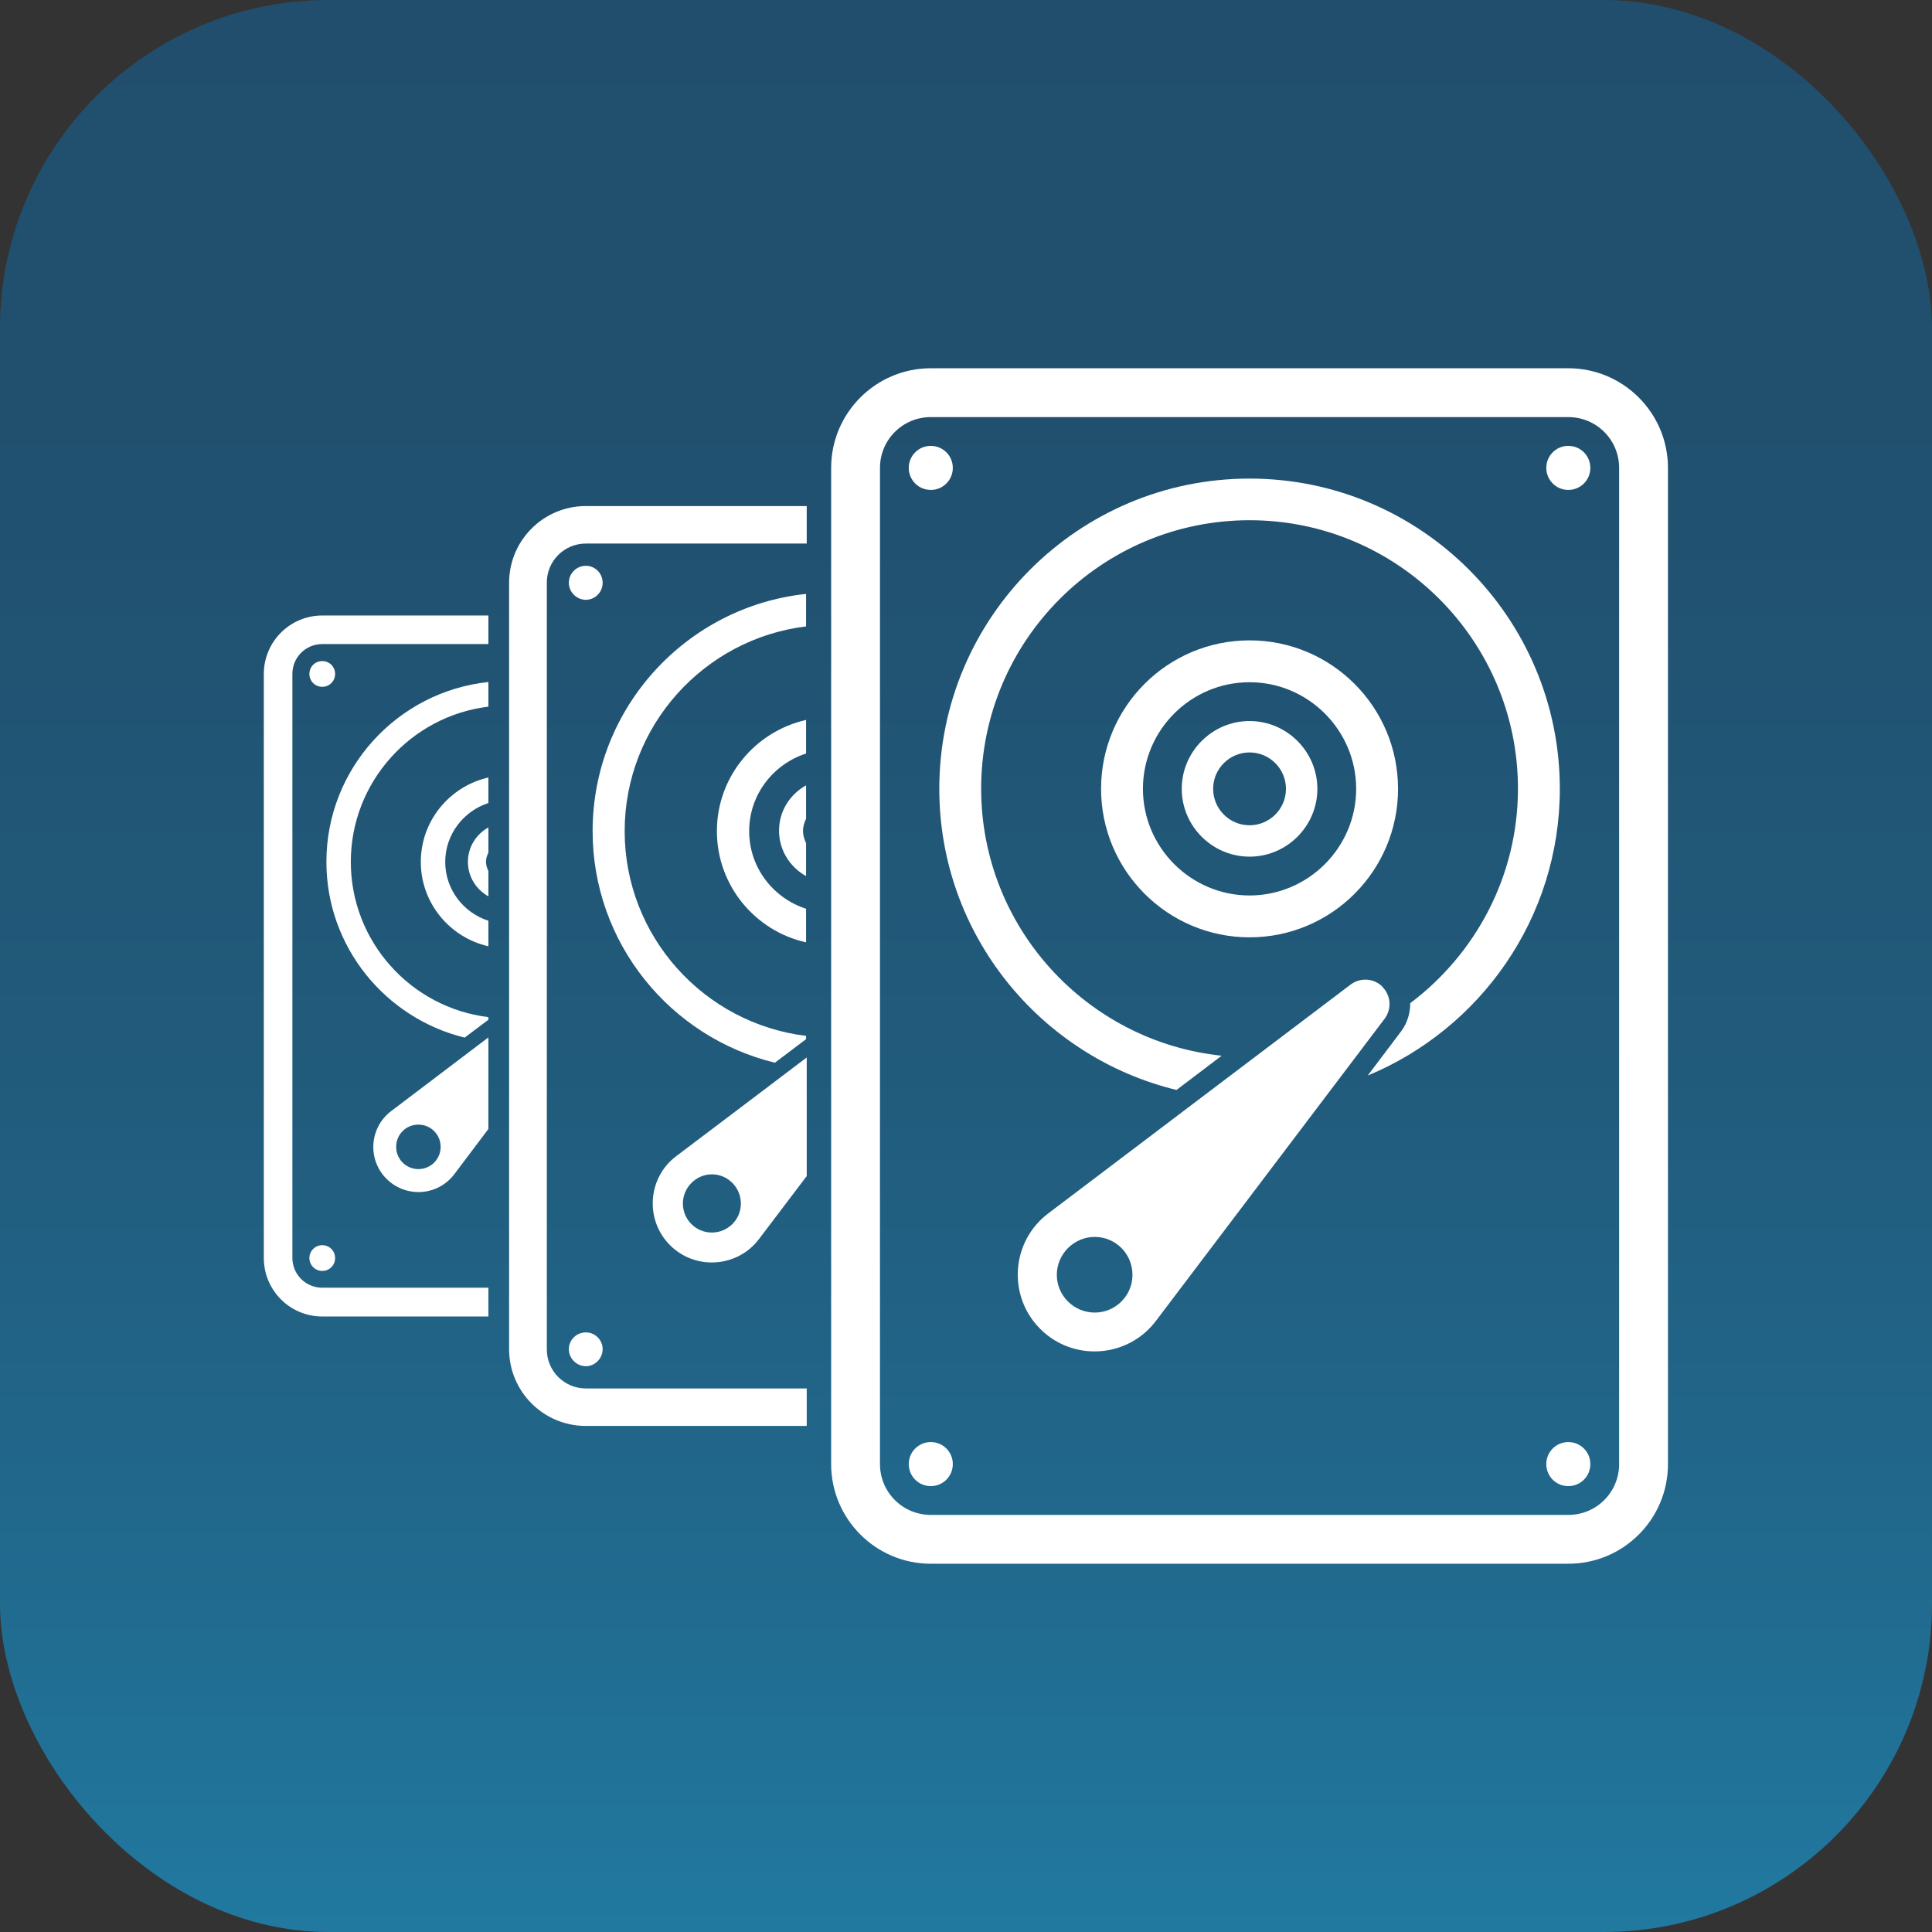
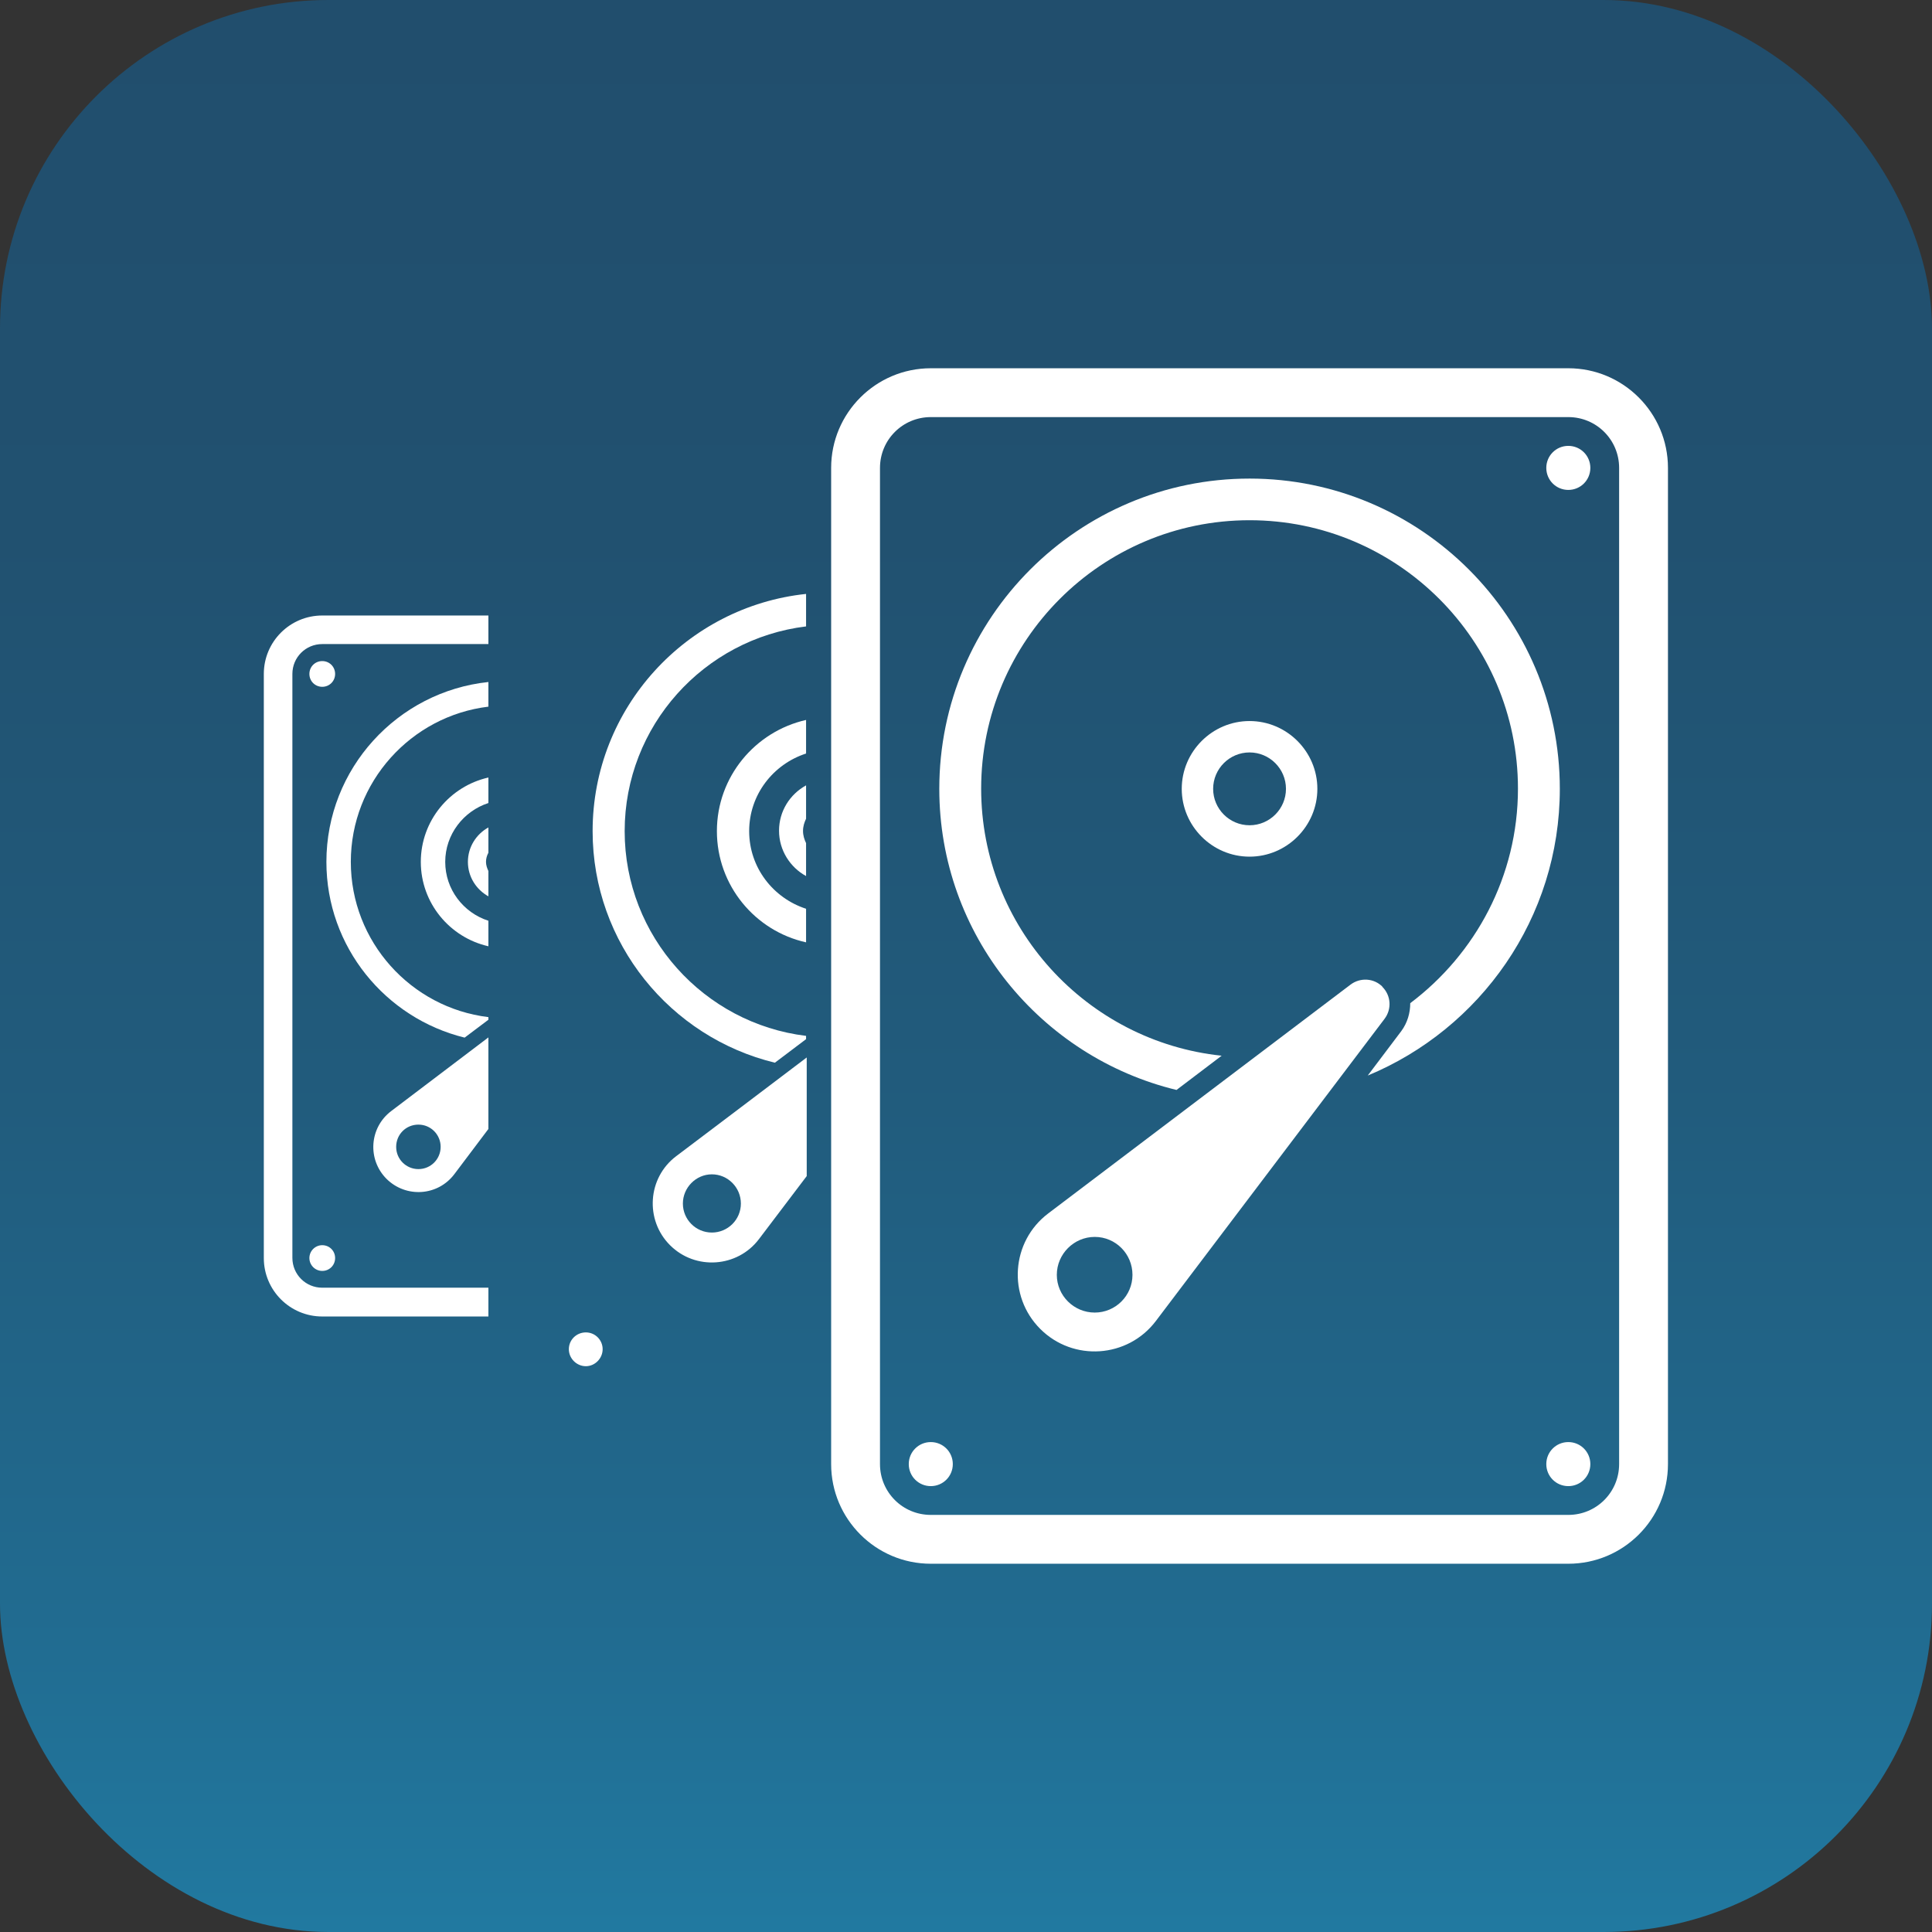
<svg xmlns="http://www.w3.org/2000/svg" id="Layer_2" data-name="Layer 2" viewBox="0 0 88.61 88.61">
  <rect x="0" y="0" width="88.61" height="88.61" fill="#333333" stroke="none" />
  <defs>
    <style>
      .cls-1 {
        fill: #fff;
      }

      .cls-2 {
        fill: url(#linear-gradient);
      }
    </style>
    <linearGradient id="linear-gradient" x1="44.3" y1="88.34" x2="44.3" y2="-.27" gradientUnits="userSpaceOnUse">
      <stop offset="0" stop-color="#2179a0" />
      <stop offset=".16" stop-color="#216b90" />
      <stop offset=".44" stop-color="#215b7c" />
      <stop offset=".72" stop-color="#215170" />
      <stop offset="1" stop-color="#214e6d" />
    </linearGradient>
  </defs>
  <g id="Layer_1-2" data-name="Layer 1">
    <rect class="cls-2" width="88.61" height="88.61" rx="15.06" ry="15.06" />
    <g>
      <g>
        <g>
          <g id="Hard_Drive" data-name="Hard Drive">
            <path class="cls-1" d="M71.93,16.89h-29.24c-2.52,0-4.57,2.05-4.57,4.57v45.69c0,2.52,2.05,4.57,4.57,4.57h29.24c2.52,0,4.57-2.04,4.57-4.57V21.46c0-2.52-2.05-4.57-4.57-4.57Zm2.33,50.26c0,1.29-1.04,2.33-2.33,2.33h-29.24c-1.29,0-2.33-1.04-2.33-2.33V21.46c0-1.29,1.04-2.33,2.33-2.33h29.24c1.29,0,2.33,1.04,2.33,2.33v45.69Z" />
            <path class="cls-1" d="M71.93,20.45c.56,0,1.01,.45,1.01,1.01s-.45,1.01-1.01,1.01-1.01-.45-1.01-1.01,.45-1.01,1.01-1.01Z" />
-             <path class="cls-1" d="M42.69,20.45c.56,0,1.01,.45,1.01,1.01s-.45,1.01-1.01,1.01-1.01-.45-1.01-1.01,.45-1.01,1.01-1.01Z" />
            <path class="cls-1" d="M71.93,66.14c.56,0,1.01,.45,1.01,1.01s-.45,1.01-1.01,1.01-1.01-.45-1.01-1.01,.45-1.01,1.01-1.01Z" />
            <path class="cls-1" d="M63.41,45.26c-.39-.4-1.02-.44-1.47-.1-4.62,3.5-9.24,6.99-13.86,10.49-1.71,1.29-1.88,3.79-.37,5.3,1.51,1.51,4.01,1.34,5.3-.36,3.5-4.62,6.99-9.24,10.49-13.86,.34-.45,.3-1.07-.1-1.47Zm-13.2,14.94c-.96,0-1.74-.78-1.74-1.73s.78-1.74,1.74-1.74,1.73,.78,1.73,1.74-.78,1.73-1.73,1.73Z" />
            <path class="cls-1" d="M42.69,66.14c.56,0,1.01,.45,1.01,1.01s-.45,1.01-1.01,1.01-1.01-.45-1.01-1.01,.45-1.01,1.01-1.01Z" />
          </g>
          <g id="Hard_Drive-2" data-name="Hard Drive">
-             <path class="cls-1" d="M26.87,25.95c.43,0,.77,.35,.77,.78s-.35,.78-.77,.78-.78-.35-.78-.78,.35-.78,.78-.78Z" />
            <path class="cls-1" d="M26.87,61.11c.43,0,.77,.35,.77,.77s-.35,.78-.77,.78-.78-.35-.78-.78,.35-.77,.78-.77Z" />
          </g>
          <g id="Hard_Drive-3" data-name="Hard Drive">
            <path class="cls-1" d="M14.78,30.32c.33,0,.59,.26,.59,.59s-.26,.59-.59,.59-.59-.26-.59-.59,.26-.59,.59-.59Z" />
            <path class="cls-1" d="M14.78,57.11c.33,0,.59,.26,.59,.59s-.26,.59-.59,.59-.59-.27-.59-.59,.26-.59,.59-.59Z" />
          </g>
        </g>
        <path class="cls-1" d="M22.4,47.58c-1.49,1.13-2.97,2.25-4.46,3.38-1,.76-1.1,2.22-.21,3.11,.89,.88,2.35,.79,3.11-.22,.52-.69,1.04-1.38,1.56-2.07v-4.2Zm-3.21,6.04c-.56,0-1.02-.45-1.02-1.02s.45-1.02,1.02-1.02,1.02,.46,1.02,1.02-.45,1.02-1.02,1.02Z" />
        <path class="cls-1" d="M22.4,59.06h-7.62c-.76,0-1.37-.61-1.37-1.37V30.91c0-.76,.61-1.37,1.37-1.37h7.62v-1.31h-7.62c-1.48,0-2.68,1.2-2.68,2.68v26.79c0,1.48,1.2,2.68,2.68,2.68h7.62v-1.31Z" />
        <path class="cls-1" d="M37,48.5c-1.99,1.51-3.99,3.02-5.99,4.53-1.31,.99-1.44,2.92-.28,4.08,1.16,1.16,3.09,1.03,4.08-.28,.73-.96,1.46-1.93,2.19-2.89v-5.44Zm-4.35,8.03c-.74,0-1.33-.6-1.33-1.33s.6-1.34,1.33-1.34,1.33,.6,1.33,1.34-.6,1.33-1.33,1.33Z" />
-         <path class="cls-1" d="M37,63.68h-10.13c-.99,0-1.79-.8-1.79-1.79V26.72c0-.99,.8-1.79,1.79-1.79h10.13v-1.72h-10.13c-1.94,0-3.52,1.57-3.52,3.52V61.88c0,1.94,1.57,3.52,3.52,3.52h10.13v-1.72Z" />
      </g>
      <path class="cls-1" d="M57.31,21.95c-7.85,0-14.23,6.38-14.23,14.23,0,6.69,4.65,12.3,10.88,13.81l2.07-1.57c-6.19-.65-11.03-5.89-11.03-12.25,0-6.79,5.52-12.31,12.31-12.31s12.31,5.52,12.31,12.31c0,4.02-1.95,7.59-4.94,9.84,0,.45-.13,.9-.41,1.28l-1.54,2.04c5.16-2.14,8.81-7.22,8.81-13.15,0-7.85-6.38-14.23-14.23-14.23Z" />
-       <path class="cls-1" d="M57.31,42.99c-3.75,0-6.81-3.05-6.81-6.81s3.05-6.81,6.81-6.81,6.81,3.05,6.81,6.81-3.05,6.81-6.81,6.81Zm0-11.7c-2.7,0-4.89,2.2-4.89,4.89s2.2,4.89,4.89,4.89,4.89-2.2,4.89-4.89-2.2-4.89-4.89-4.89Z" />
      <path class="cls-1" d="M57.31,39.29c-1.71,0-3.11-1.4-3.11-3.11s1.4-3.11,3.11-3.11,3.11,1.4,3.11,3.11-1.4,3.11-3.11,3.11Zm0-4.78c-.92,0-1.67,.75-1.67,1.67s.75,1.67,1.67,1.67,1.67-.75,1.67-1.67-.75-1.67-1.67-1.67Z" />
      <path class="cls-1" d="M36.97,47.51c-4.68-.57-8.32-4.56-8.32-9.39s3.64-8.82,8.32-9.39v-1.49c-5.49,.58-9.79,5.23-9.79,10.88,0,5.14,3.57,9.46,8.36,10.62l1.43-1.08v-.15Z" />
      <path class="cls-1" d="M36.97,41.68c-1.51-.49-2.61-1.89-2.61-3.56s1.1-3.07,2.61-3.56v-1.54c-2.34,.53-4.09,2.61-4.09,5.1s1.75,4.58,4.09,5.1v-1.54Z" />
      <path class="cls-1" d="M36.97,38.67c-.08-.17-.14-.35-.14-.56s.06-.39,.14-.56v-1.53c-.74,.41-1.24,1.18-1.24,2.08s.51,1.68,1.24,2.08v-1.53Z" />
      <path class="cls-1" d="M22.4,46.65c-3.55-.43-6.31-3.46-6.31-7.12s2.76-6.69,6.31-7.12v-1.13c-4.17,.44-7.43,3.97-7.43,8.25,0,3.9,2.71,7.17,6.34,8.06l1.09-.82v-.11Z" />
      <path class="cls-1" d="M22.4,42.23c-1.15-.37-1.98-1.44-1.98-2.7s.84-2.33,1.98-2.7v-1.17c-1.77,.4-3.1,1.98-3.1,3.87s1.33,3.47,3.1,3.87v-1.17Z" />
      <path class="cls-1" d="M22.4,39.95c-.06-.13-.11-.27-.11-.42s.04-.29,.11-.42v-1.16c-.56,.31-.94,.9-.94,1.58s.38,1.27,.94,1.58v-1.16Z" />
    </g>
  </g>
</svg>